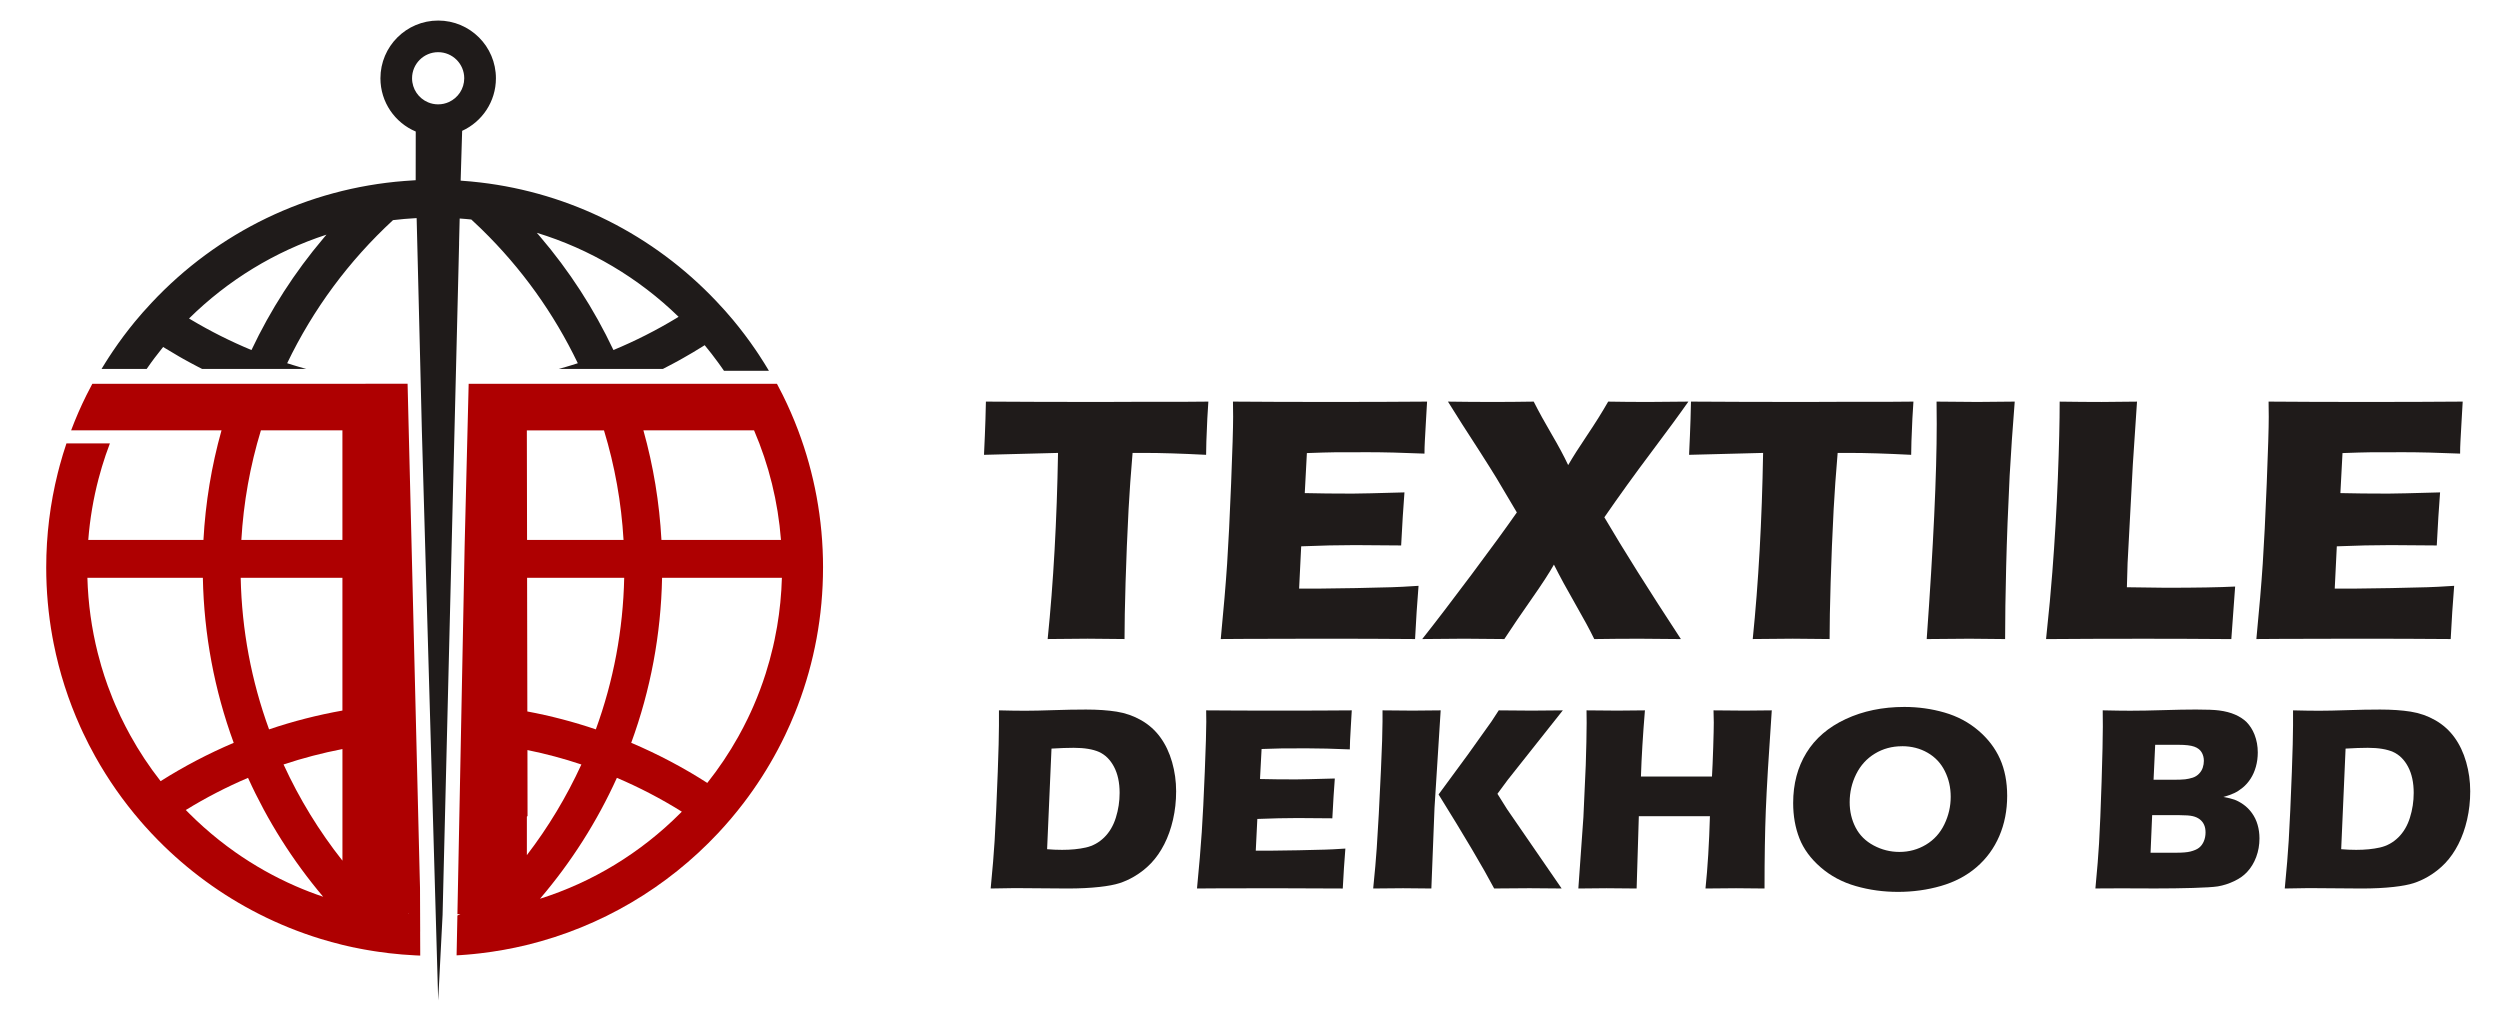
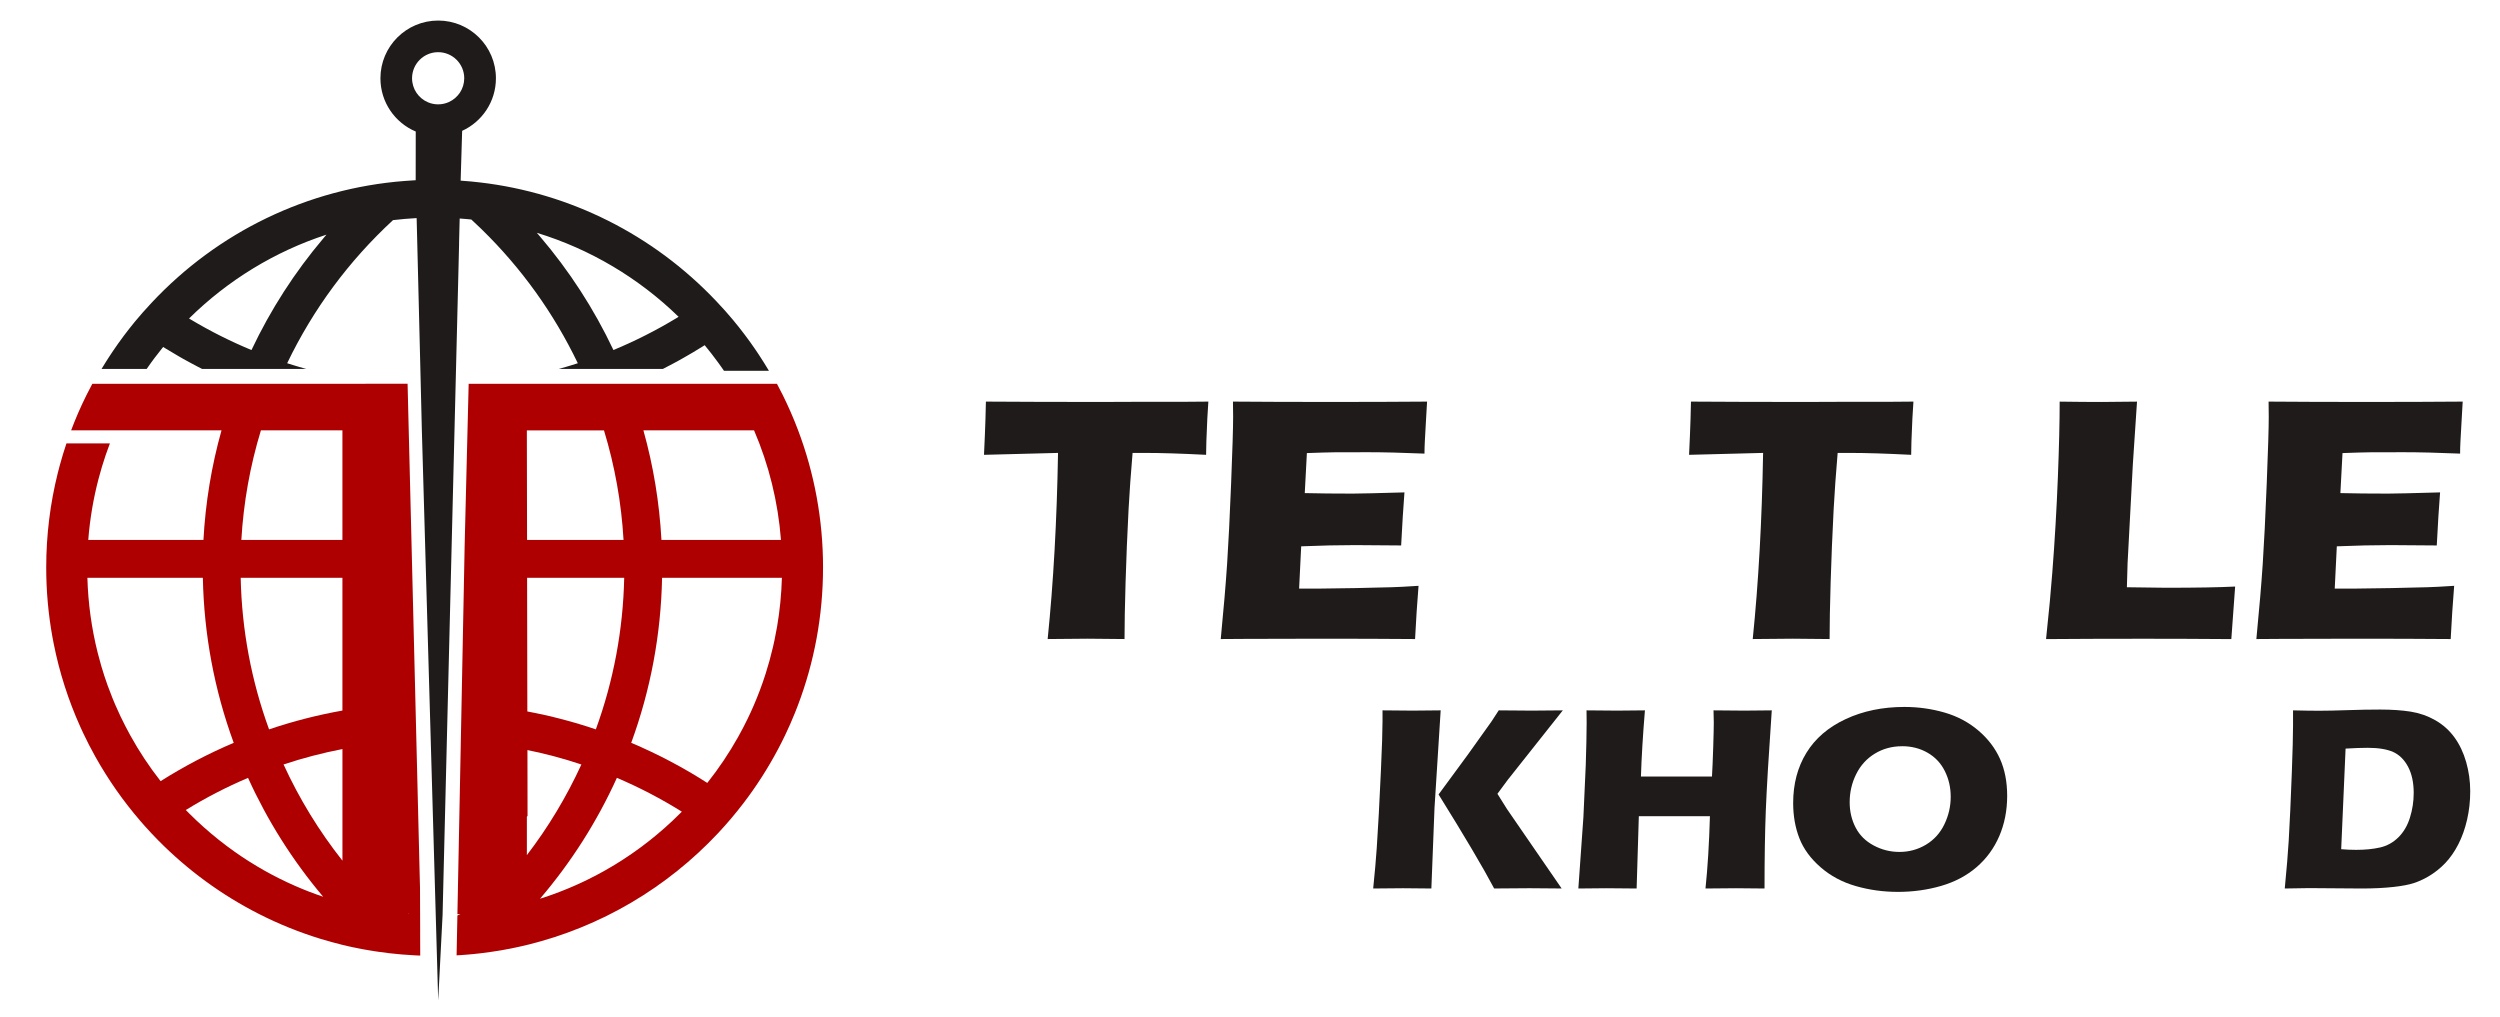
<svg xmlns="http://www.w3.org/2000/svg" id="Layer_1" data-name="Layer 1" viewBox="0 0 1217 495">
  <defs>
    <style>
      .cls-1 {
        fill: #1f1b1a;
      }

      .cls-2 {
        fill: #ae0001;
      }
    </style>
  </defs>
  <path class="cls-1" d="M223.47,118.47l.27-10.9.03-1.2h0c.96.06,1.92.14,2.87.22.47.04.94.08,1.41.13.46.05.92.09,1.39.14,1.47,1.35,2.93,2.72,4.36,4.11.23.23.46.45.69.67,19.33,18.87,35.04,40.75,46.79,65.18-1.14.37-2.29.73-3.44,1.08-.71.22-1.42.44-2.14.64-1.22.36-2.45.72-3.67,1.05h50.68c1.65-.83,3.3-1.7,4.93-2.58.82-.44,1.63-.88,2.44-1.32.82-.45,1.62-.91,2.43-1.36,1.62-.92,3.23-1.85,4.82-2.79,1.6-.95,3.18-1.92,4.75-2.9.33-.2.64-.4.96-.6,2.32,2.81,4.54,5.68,6.67,8.61.34.45.66.92.98,1.37.37.53.74,1.05,1.11,1.58.21.3.42.61.63.91h21.88c-.18-.3-.36-.61-.55-.91-.57-.96-1.16-1.91-1.75-2.87-.84-1.36-1.71-2.7-2.59-4.04-.51-.78-1.02-1.54-1.55-2.31-3.43-5.04-7.13-9.94-11.08-14.69-2.38-2.86-5.04-5.84-8.13-9.1-30.61-32.32-71.09-52.62-114.84-57.76-3.1-.37-6.21-.66-9.34-.87-.08,0-.15,0-.24-.02l.73-24.24c9.7-4.43,16.44-14.22,16.44-25.58,0-15.53-12.59-28.11-28.11-28.11s-28.11,12.59-28.11,28.11c0,11.65,7.09,21.66,17.19,25.91l-.03,23.7.26,10.58h0l-.26-10.58c-1.85.1-3.67.24-5.43.37-47.07,3.65-90.84,24.74-123.24,59.41-3.05,3.26-5.68,6.25-8.06,9.14-3.78,4.6-7.32,9.34-10.61,14.21-.45.67-.91,1.34-1.34,2.02-.24.35-.47.71-.7,1.06-.54.83-1.06,1.65-1.58,2.48-.05.08-.11.15-.15.24-.53.83-1.04,1.67-1.54,2.51-.09.15-.18.28-.26.43h21.96c.61-.9,1.23-1.79,1.88-2.67.1-.14.2-.28.3-.42.53-.74,1.08-1.48,1.63-2.21,1.36-1.82,2.77-3.62,4.21-5.39.33.21.65.41.99.61,2.22,1.37,4.47,2.71,6.74,4.01.71.41,1.42.82,2.14,1.22.5.28,1.01.56,1.51.83.63.35,1.26.7,1.9,1.04,1.15.63,2.31,1.24,3.47,1.84.69.36,1.38.72,2.07,1.06.05.03.09.05.14.07h50.68c-.26-.07-.53-.15-.79-.22-.85-.24-1.7-.48-2.55-.73-.99-.29-1.98-.59-2.97-.89-.99-.31-1.98-.62-2.96-.93,12.68-26.36,30-49.78,51.53-69.66,3.7-.44,7.41-.76,11.07-.96h.43l.03,1.18.31,12.47.2,8.02,1.45,58.98.55,22.67,7.95,277.5,2.14-41.65.05-2.03.35-14.51v-.05l3.99-162.25v-.02l1.97-79.67,1.41-57.09.27-11.28ZM330.34,154.22c-.34.21-.68.42-1.02.63-9.82,5.94-20.12,11.15-30.7,15.55-9.45-20.01-21.49-38.6-35.88-55.43-.46-.55-.93-1.1-1.41-1.64,25.84,7.9,49.49,21.9,69.01,40.89ZM157.48,115.94c-14.03,16.57-25.78,34.83-35.06,54.46-10.15-4.21-20.01-9.16-29.38-14.75-.34-.2-.68-.41-1.02-.61,18.94-18.68,41.86-32.65,66.9-40.81-.49.56-.97,1.13-1.44,1.7ZM223.88,101.73l.11-4.63.11-4.58-.11,4.58-.11,4.63ZM218.55,49.66c-1.61.73-3.39,1.14-5.27,1.14-1.75,0-3.42-.35-4.93-1-4.56-1.92-7.76-6.44-7.76-11.7,0-7.01,5.68-12.7,12.7-12.7s12.7,5.69,12.7,12.7c0,5.13-3.05,9.55-7.43,11.55Z" />
  <path class="cls-2" d="M204.54,453.51l-.03-8.26-.05-13.11-.09-3.46-.09-3.46-1.02-41.53-1.02-41.53-1.5-60.91-.45-18.43-.66-26.59-.66-26.59v-.15h0l-.04-1.49-.05-1.94-.45-18.48-.02-.61v-.15H44.95c-.98,1.82-1.93,3.66-2.86,5.52-2.77,5.57-5.26,11.29-7.47,17.16h73.21c-4.87,17.37-7.81,35.21-8.79,53.33h-56.07c.79-10.16,2.48-20.13,5.03-29.84.51-1.94,1.05-3.87,1.63-5.79,1.15-3.84,2.45-7.62,3.87-11.36h-21.15c-1.2,3.56-2.29,7.16-3.28,10.81-.33,1.22-.65,2.44-.95,3.66-3.67,14.71-5.62,30.1-5.62,45.94h0c0,11.51,1.03,22.77,3,33.71.2,1.09.4,2.18.62,3.27,2.8,14.14,7.18,27.71,12.95,40.52.44.99.9,1.97,1.35,2.94.92,1.95,1.87,3.89,2.85,5.8.98,1.92,2,3.81,3.05,5.69,6.28,11.26,13.67,21.81,22.04,31.51.7.81,1.4,1.61,2.11,2.41,2.13,2.39,4.32,4.72,6.57,7,14.24,14.42,30.78,26.56,49.02,35.82,9.58,4.87,19.64,8.94,30.07,12.14,3.48,1.06,7,2.03,10.56,2.9.93.23,1.85.44,2.78.65.69.16,1.39.32,2.09.46.12.03.24.05.35.08.12.03.23.05.34.07.02,0,.03,0,.05,0,.02,0,.03,0,.05,0,.2.05.4.08.6.13.71.15,1.41.29,2.11.43h0c.68.14,1.37.27,2.06.39.21.04.42.08.63.11.21.04.42.08.63.11.25.05.48.09.73.13.89.15,1.79.31,2.68.44.27.05.54.09.81.13.68.11,1.37.21,2.06.3,1.56.24,3.12.44,4.69.62,4.22.5,8.48.85,12.78,1.06.27.02.54.02.81.04.54.03,1.08.05,1.63.07h0v-.21h0l-.04-11.5ZM198.71,444.91l-.03-.15c.12.05.25.12.36.18-.11,0-.23-.02-.34-.03ZM166.69,209.5v53.33h-49.2c1.05-18.15,4.24-36.01,9.52-53.33h39.68ZM138.03,372.14c9.4-3.12,18.96-5.62,28.67-7.5v54.33c-11.35-14.35-20.95-30.01-28.67-46.83ZM130.98,355.06c-8.63-23.65-13.28-48.45-13.81-73.79h49.52v64.63c-12.12,2.16-24.05,5.21-35.71,9.16ZM58.83,349.09c-.95-2-1.87-4.02-2.74-6.05-.44-1.02-.86-2.04-1.28-3.06-.83-2.05-1.63-4.12-2.38-6.2-1.13-3.13-2.16-6.29-3.1-9.48-.63-2.13-1.21-4.27-1.75-6.43-2.98-11.86-4.69-24.11-5.04-36.6h56.21c.54,27.59,5.59,54.58,15.02,80.34-12.28,5.21-24.22,11.46-35.59,18.65h0c-5.54-7.07-10.47-14.52-14.76-22.29-1.61-2.91-3.13-5.87-4.57-8.87ZM114.46,414.79c-2.65-1.86-5.25-3.81-7.8-5.83-5.1-4.05-10-8.42-14.67-13.09-.52-.52-1.03-1.03-1.54-1.56,9.74-5.98,19.9-11.23,30.29-15.65,9.49,20.92,21.76,40.33,36.58,57.88-4.56-1.54-9.06-3.27-13.47-5.2-10.29-4.49-20.13-10.03-29.4-16.55Z" />
  <path class="cls-2" d="M400.66,276.27c0-23.51-4.29-46.01-12.12-66.76-2.21-5.86-4.71-11.59-7.47-17.16-.92-1.86-1.87-3.69-2.85-5.52h-150.08v.42s-.46,18.5-.46,18.5l-1.42,57.09-.09,3.84-.28,14.59-1.2,61.17-.36,18.43-.61,30.99-.61,30.99-.44,22.19h0c.44-.02.9-.05,1.34-.09.04,0,.06,0,.1,0-.46.24-.93.47-1.4.7,0,0-.02.01-.03.02-.01,0-.02.01-.03.02v.69s-.13,6.16-.13,6.16l-.25,12.32h0v.2h0c.84-.04,1.69-.09,2.52-.15.2,0,.4-.03.6-.05.28-.01.55-.04.82-.06.14-.01.27-.02.41-.03.27-.02.54-.05.82-.06,1.02-.08,2.03-.17,3.05-.28.07,0,.14,0,.21-.02.52-.05,1.03-.11,1.55-.17.52-.06,1.03-.1,1.55-.17,7.71-.9,15.27-2.26,22.67-4.06,36.21-8.82,68.33-28.05,93.02-54.36,4.41-4.7,8.58-9.62,12.49-14.75,1.57-2.05,3.09-4.14,4.57-6.25,5.93-8.46,11.18-17.44,15.68-26.84,1.69-3.53,3.27-7.11,4.74-10.76.49-1.21.97-2.43,1.43-3.66,7.92-20.85,12.25-43.47,12.25-67.11h0ZM331.18,395.86c-19.45,19.46-42.81,33.58-68.31,41.65,15.22-17.82,27.78-37.56,37.43-58.86,10.88,4.63,21.48,10.15,31.61,16.47-.24.25-.49.5-.73.74ZM256.81,397.21h0l-.05-32.08c8.88,1.8,17.66,4.15,26.26,7.02-7.25,15.77-16.11,30.52-26.54,44.12v-18.73c.11-.11.23-.22.34-.33h0ZM290.06,355.06c-10.89-3.69-22.03-6.6-33.35-8.72h0l-.12-65.07h47.27c-.54,25.34-5.18,50.14-13.81,73.79ZM303.55,262.84h-46.98l-.1-53.33h37.55c5.28,17.32,8.47,35.19,9.52,53.33ZM367.08,209.5c7.22,16.8,11.66,34.76,13.1,53.33h-58.19c-.98-18.12-3.92-35.97-8.78-53.33h53.87ZM378.29,305.02c-.38,2.23-.8,4.44-1.27,6.64-.23,1.1-.48,2.2-.73,3.29-1.02,4.38-2.21,8.71-3.57,12.98-1.7,5.34-3.67,10.58-5.9,15.71-.89,2.05-1.82,4.09-2.8,6.1-1.46,3.02-3.01,6.01-4.66,8.94-4.38,7.83-9.41,15.34-15.05,22.45h0c-11.75-7.54-24.19-14.09-37.03-19.53,9.43-25.75,14.48-52.75,15.02-80.34h58.33c-.23,8.03-1.01,15.96-2.34,23.76Z" />
  <path class="cls-1" d="M510,311.1c2.8-27.44,4.49-57.64,5.05-90.62l-36.04.93.42-9.4c.22-5.02.39-10.53.51-16.51,16.03.11,34.71.17,56.05.17l20.91-.08h20.32l11.01-.09-.51,8.3c-.23,4.45-.38,8.13-.46,11.03-.08,2.91-.13,5.1-.13,6.58-12.07-.62-22.03-.93-29.87-.93h-5.92c-.85,9.97-1.51,19.19-1.96,27.64-.63,12.12-1.11,23.88-1.45,35.29-.34,11.41-.51,20.64-.51,27.68-9.25-.11-15.23-.17-17.94-.17-2.43,0-8.92.06-19.47.17Z" />
  <path class="cls-1" d="M594.26,311.1c1.41-14.57,2.45-26.76,3.1-36.59.65-9.82,1.3-22.88,1.95-39.17.65-16.29.98-27.09.98-32.39l-.08-7.45c13.32.11,29.44.17,48.35.17,17.44,0,32.82-.06,46.15-.17l-.17,2.79c-.06.67-.2,3.12-.42,7.34l-.51,9.2c-.11,1.97-.17,3.97-.17,5.99-10.9-.45-20.04-.68-27.44-.68-8.13,0-13.62.01-16.47.04-2.85.03-7.3.16-13.34.38l-1.03,19.48c6.66.17,14.43.25,23.29.25,3.16,0,11.58-.2,25.24-.59-.57,7.23-1.1,15.84-1.61,25.83-9.76-.11-17.27-.17-22.51-.17-7.79,0-16.5.2-26.15.59l-1.01,20.58h9.73c2.88,0,8.83-.09,17.86-.25l17.52-.42c2.59-.06,6.94-.28,13.03-.68-.68,8.36-1.24,16.99-1.69,25.91-13.78-.11-28.88-.17-45.31-.17l-37.26.09-12.03.08Z" />
-   <path class="cls-1" d="M692.33,311.1c6.61-8.35,14.64-18.86,24.09-31.5,9.46-12.65,16.78-22.7,21.98-30.15l-9.99-16.85c-1.86-3.05-4.55-7.31-8.05-12.79l-8.47-13.13c-2.09-3.27-4.43-7-7.03-11.18,7.28.11,14.74.17,22.36.17,6.04,0,12.5-.06,19.39-.17,2.48,4.91,5.41,10.23,8.77,15.96,3.36,5.73,6.03,10.71,8,14.95,2.26-3.9,5.34-8.74,9.23-14.52,3.9-5.79,7.31-11.25,10.25-16.39,5.98.11,12.5.17,19.56.17,4.57,0,11.06-.06,19.48-.17-4.06,5.82-10.11,14.06-18.12,24.73-8.02,10.67-15.61,21.2-22.78,31.59,9.15,15.58,21.57,35.34,37.26,59.28-8.92-.11-15.61-.17-20.07-.17-7.45,0-14.82.06-22.1.17-2.2-4.52-5.29-10.23-9.27-17.15-3.98-6.91-7.44-13.28-10.37-19.1-2.2,3.95-5.82,9.51-10.84,16.68-5.03,7.17-9.46,13.69-13.3,19.56-8.24-.11-14.76-.17-19.56-.17-5.31,0-12.11.06-20.41.17Z" />
  <path class="cls-1" d="M853.23,311.1c2.8-27.44,4.49-57.64,5.05-90.62l-36.04.93.42-9.4c.22-5.02.39-10.53.51-16.51,16.03.11,34.71.17,56.05.17l20.91-.08h20.32l11.01-.09-.51,8.3c-.23,4.45-.38,8.13-.46,11.03-.08,2.91-.13,5.1-.13,6.58-12.07-.62-22.03-.93-29.87-.93h-5.92c-.85,9.97-1.51,19.19-1.96,27.64-.63,12.12-1.11,23.88-1.45,35.29-.34,11.41-.51,20.64-.51,27.68-9.25-.11-15.23-.17-17.94-.17-2.43,0-8.92.06-19.47.17Z" />
-   <path class="cls-1" d="M937.92,311.1c3.25-45.34,4.88-80.23,4.88-104.67l-.08-10.93c9.89.11,16.5.17,19.83.17,1.52,0,7.6-.06,18.22-.17-1.02,12.7-1.84,24.73-2.47,36.08-.79,15.81-1.36,30.59-1.7,44.33-.34,13.75-.51,25.48-.51,35.19l-17.35-.17c-3.39,0-10.33.06-20.82.17Z" />
  <path class="cls-1" d="M996.02,311.1c1.42-13.32,2.44-24.19,3.06-32.6,1.19-15.36,2.08-30.61,2.68-45.77s.89-27.57.89-37.22c7.67.11,14.47.17,20.39.17,4.01,0,9.76-.06,17.26-.17l-2.04,30.66-2.55,47.93-.34,11.77c9.71.17,16.04.25,18.98.25,14.85,0,26.09-.2,33.72-.59l-1.86,25.58c-14.85-.11-28.99-.17-42.43-.17-18.18,0-34.1.06-47.76.17Z" />
  <path class="cls-1" d="M1098.4,311.1c1.41-14.57,2.45-26.76,3.1-36.59.65-9.82,1.3-22.88,1.95-39.17.65-16.29.98-27.09.98-32.39l-.08-7.45c13.32.11,29.44.17,48.35.17,17.44,0,32.82-.06,46.15-.17l-.17,2.79c-.06.67-.2,3.12-.42,7.34l-.51,9.2c-.11,1.97-.17,3.97-.17,5.99-10.9-.45-20.04-.68-27.44-.68-8.13,0-13.62.01-16.47.04-2.85.03-7.3.16-13.34.38l-1.03,19.48c6.66.17,14.43.25,23.29.25,3.16,0,11.58-.2,25.24-.59-.57,7.23-1.1,15.84-1.61,25.83-9.76-.11-17.27-.17-22.51-.17-7.79,0-16.5.2-26.15.59l-1.01,20.58h9.73c2.88,0,8.83-.09,17.86-.25l17.52-.42c2.59-.06,6.94-.28,13.03-.68-.68,8.36-1.24,16.99-1.69,25.91-13.78-.11-28.88-.17-45.31-.17l-37.26.09-12.03.08Z" />
-   <path class="cls-1" d="M482.26,432.51c.94-9.66,1.58-17.39,1.92-23.19.51-8.64,1.02-19.82,1.53-33.54.38-10.5.58-18.02.58-22.55v-7.43c4.95.13,9.23.19,12.83.19s8.02-.1,13.66-.29c5.63-.19,10.92-.29,15.88-.29,5.67,0,10.65.34,14.92,1.02,4.28.68,8.27,2.08,11.97,4.19,3.7,2.12,6.81,4.89,9.3,8.32,2.5,3.43,4.4,7.44,5.72,12.04,1.31,4.6,1.97,9.33,1.97,14.2s-.51,9.39-1.52,13.82c-1.02,4.43-2.44,8.42-4.26,11.98-1.82,3.56-3.95,6.62-6.38,9.18-2.44,2.56-5.22,4.75-8.35,6.58-2.33,1.36-4.68,2.41-7.05,3.18-2.37.76-5.61,1.38-9.72,1.84-4.57.51-9.76.76-15.56.76l-25.67-.19c-2.41,0-6.33.06-11.75.19ZM509.73,413.39c2.33.21,4.76.32,7.3.32,4.32,0,8.17-.38,11.56-1.14,3.39-.76,6.36-2.39,8.92-4.89,2.56-2.5,4.45-5.71,5.68-9.62,1.23-3.92,1.84-7.93,1.84-12.04,0-5.04-.91-9.29-2.73-12.74-1.82-3.45-4.25-5.85-7.27-7.21-3.03-1.35-7.15-2.03-12.36-2.03-3.05,0-6.65.13-10.8.38l-2.14,48.98Z" />
-   <path class="cls-1" d="M582.7,432.51c1.06-10.93,1.84-20.08,2.32-27.44.49-7.37.98-17.16,1.47-29.38.49-12.22.73-20.32.73-24.3l-.06-5.59c9.99.09,22.08.13,36.27.13,13.09,0,24.62-.04,34.62-.13l-.13,2.09c-.04.51-.15,2.34-.32,5.51l-.38,6.9c-.09,1.48-.13,2.98-.13,4.5-8.17-.34-15.04-.51-20.58-.51-6.1,0-10.22.01-12.36.03-2.14.02-5.47.12-10.01.29l-.77,14.61c5,.13,10.82.19,17.48.19,2.37,0,8.68-.15,18.94-.44-.42,5.42-.83,11.88-1.21,19.38-7.32-.08-12.95-.13-16.89-.13-5.84,0-12.38.15-19.62.44l-.76,15.44h7.3c2.16,0,6.62-.06,13.4-.19l13.14-.32c1.95-.04,5.21-.21,9.78-.51-.51,6.27-.93,12.75-1.27,19.44-10.33-.08-21.66-.13-33.99-.13l-27.95.06-9.02.06Z" />
  <path class="cls-1" d="M668.47,432.51c.81-7.92,1.38-14.48,1.73-19.69.64-9.23,1.32-21.88,2.04-37.93.51-11.18.77-19.06.77-23.63v-5.46c7.07.09,11.93.13,14.6.13,1.78,0,6.35-.04,13.71-.13l-3,47.46-1.53,39.26-13.77-.13c-1.95,0-6.79.04-14.54.13ZM700.3,386.74l14.23-19.36,11.5-16.12,3.56-5.46c7.88.09,13.21.13,16.01.13.76,0,5.82-.04,15.18-.13l-26.81,33.83-5.02,6.79,4.7,7.5,26.56,38.59-15.63-.13c-3.39,0-9.13.04-17.22.13-5.46-10.3-14.48-25.56-27.06-45.77Z" />
  <path class="cls-1" d="M768.34,432.51l2.46-34.69,1.14-25.28.31-11.24c.08-3.26.13-6.4.13-9.4l-.06-6.1c6.66.09,11.64.13,14.95.13,2.59,0,7.08-.04,13.48-.13-1,12.16-1.65,22.89-1.94,32.21h34.58c.21-3.48.41-8.18.6-14.1.19-5.92.28-9.96.28-12.13,0-1.15-.04-3.14-.13-5.98l15.04.13c1.56,0,6.01-.04,13.32-.13-1.51,21.77-2.48,37.96-2.9,48.57-.42,10.61-.63,23.33-.63,38.15l-13.86-.13c-2.08,0-7.04.04-14.88.13,1.06-10.08,1.78-21.81,2.16-35.2h-34.61l-1.07,35.2-14.75-.13c-1.87,0-6.4.04-13.61.13Z" />
  <path class="cls-1" d="M927.03,344.14c6.78,0,13.3.91,19.57,2.73,6.27,1.82,11.75,4.73,16.45,8.74,4.7,4,8.22,8.61,10.55,13.82,2.33,5.21,3.49,11.2,3.49,17.98,0,7.12-1.28,13.65-3.84,19.6-2.56,5.95-6.26,11-11.09,15.15-4.83,4.15-10.59,7.19-17.28,9.12-6.69,1.93-13.66,2.89-20.9,2.89s-14.02-.94-20.58-2.83c-6.57-1.88-12.27-4.93-17.12-9.15-4.85-4.21-8.29-8.9-10.32-14.07-2.03-5.17-3.05-10.91-3.05-17.22,0-9.28,2.15-17.42,6.45-24.43,4.3-7.01,10.67-12.48,19.12-16.42,8.45-3.94,17.97-5.91,28.56-5.91ZM925.89,363.27c-4.87,0-9.28,1.2-13.21,3.59-3.94,2.39-6.97,5.72-9.08,9.97-2.12,4.26-3.18,8.82-3.18,13.69,0,4.49.96,8.6,2.89,12.32,1.93,3.73,4.86,6.64,8.8,8.74,3.94,2.1,8.11,3.14,12.52,3.14,4.7,0,9.01-1.18,12.93-3.53,3.92-2.35,6.9-5.65,8.96-9.91,2.05-4.26,3.08-8.71,3.08-13.37s-.95-8.71-2.86-12.55c-1.91-3.83-4.7-6.81-8.39-8.93-3.68-2.12-7.84-3.18-12.45-3.18Z" />
-   <path class="cls-1" d="M1020.04,432.51c.89-9.32,1.48-16.64,1.78-21.98.42-7.28.84-17.28,1.24-29.99.4-12.71.6-21.66.6-26.87,0-1.86-.02-4.49-.06-7.88,5.63.13,10.1.19,13.41.19,4.62,0,9.99-.1,16.14-.29,6.14-.19,11.42-.29,15.82-.29,5.29,0,9.06.15,11.31.45,2.96.38,5.56,1.06,7.78,2.03,2.22.97,4.08,2.18,5.56,3.62,1.65,1.69,2.94,3.73,3.88,6.1,1.06,2.71,1.59,5.61,1.59,8.7,0,2.41-.31,4.72-.92,6.92-.61,2.2-1.48,4.16-2.6,5.88-1.12,1.72-2.38,3.14-3.78,4.29-1.4,1.14-2.76,2.03-4.1,2.67-1.33.64-3.12,1.27-5.37,1.91,2.24.38,4.04.82,5.4,1.3,1.35.49,2.81,1.27,4.35,2.35,1.55,1.08,2.93,2.47,4.16,4.16,1.23,1.69,2.15,3.59,2.76,5.69.61,2.1.92,4.31.92,6.64,0,3.22-.53,6.25-1.59,9.08-1.06,2.84-2.54,5.27-4.45,7.31-1.61,1.74-3.71,3.22-6.29,4.45-2.58,1.23-5.23,2.08-7.94,2.54-2.2.34-6.22.59-12.04.76-5.82.17-12,.25-18.52.25l-16.71-.06-12.32.06ZM1046.89,415.11h12.21c3.22,0,5.6-.19,7.12-.57,1.86-.47,3.28-1.08,4.26-1.84.97-.76,1.75-1.8,2.32-3.11.57-1.31.86-2.77.86-4.38,0-1.4-.23-2.63-.7-3.68-.47-1.06-1.17-1.95-2.1-2.67-.93-.72-2.08-1.24-3.43-1.56-1.36-.32-3.47-.48-6.35-.48h-13.41l-.78,18.3ZM1048.35,379.59h9.03c2.97,0,5.08-.07,6.33-.22,1.25-.15,2.47-.41,3.66-.79,1.19-.38,2.22-1.02,3.09-1.91s1.48-1.88,1.84-2.99c.36-1.1.54-2.2.54-3.3,0-1.57-.37-2.96-1.11-4.19-.74-1.23-1.94-2.14-3.59-2.73-1.65-.59-4.17-.89-7.56-.89h-11.44l-.79,17.03Z" />
  <path class="cls-1" d="M1112.22,432.51c.94-9.66,1.58-17.39,1.92-23.19.51-8.64,1.02-19.82,1.53-33.54.38-10.5.58-18.02.58-22.55v-7.43c4.95.13,9.23.19,12.83.19s8.02-.1,13.66-.29c5.63-.19,10.92-.29,15.88-.29,5.67,0,10.65.34,14.92,1.02,4.28.68,8.27,2.08,11.97,4.19,3.7,2.12,6.81,4.89,9.3,8.32,2.5,3.43,4.4,7.44,5.72,12.04,1.31,4.6,1.97,9.33,1.97,14.2s-.51,9.39-1.52,13.82c-1.02,4.43-2.44,8.42-4.26,11.98-1.82,3.56-3.95,6.62-6.38,9.18-2.44,2.56-5.22,4.75-8.35,6.58-2.33,1.36-4.68,2.41-7.05,3.18-2.37.76-5.61,1.38-9.72,1.84-4.57.51-9.76.76-15.56.76l-25.67-.19c-2.41,0-6.33.06-11.75.19ZM1139.69,413.39c2.33.21,4.76.32,7.3.32,4.32,0,8.17-.38,11.56-1.14,3.39-.76,6.36-2.39,8.92-4.89,2.56-2.5,4.45-5.71,5.68-9.62,1.23-3.92,1.84-7.93,1.84-12.04,0-5.04-.91-9.29-2.73-12.74-1.82-3.45-4.25-5.85-7.27-7.21-3.03-1.35-7.15-2.03-12.36-2.03-3.05,0-6.65.13-10.8.38l-2.14,48.98Z" />
</svg>